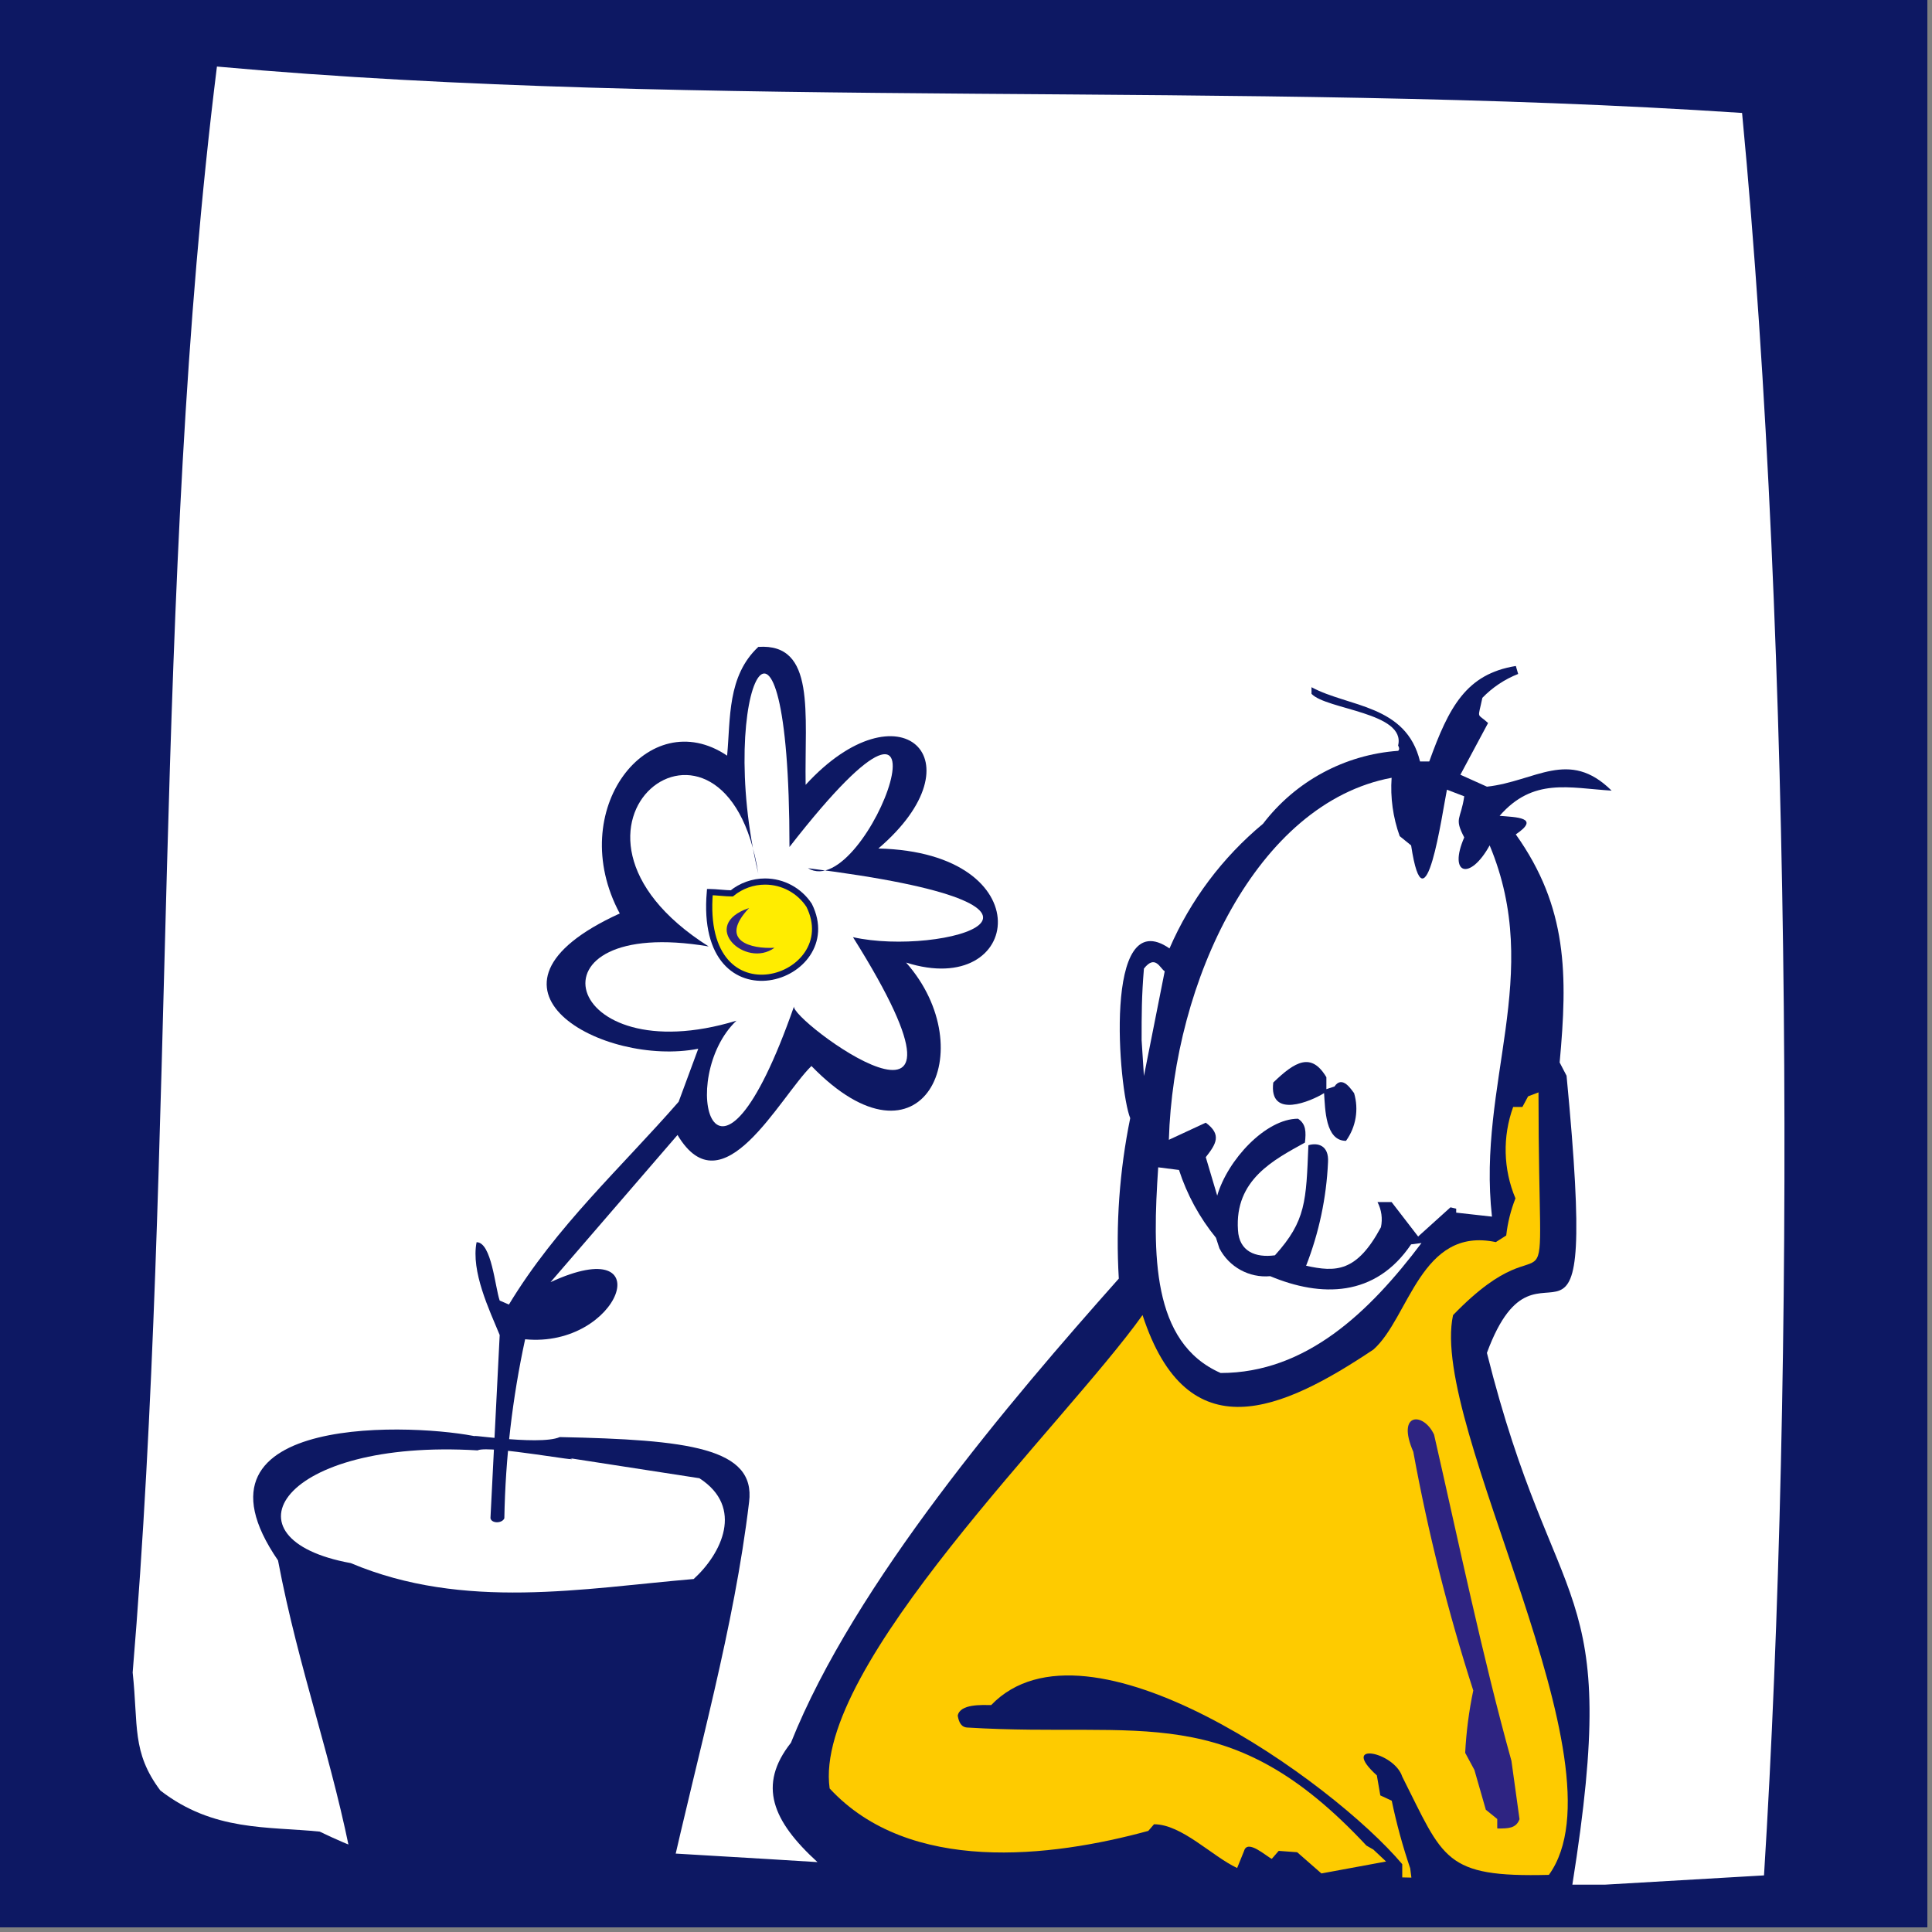
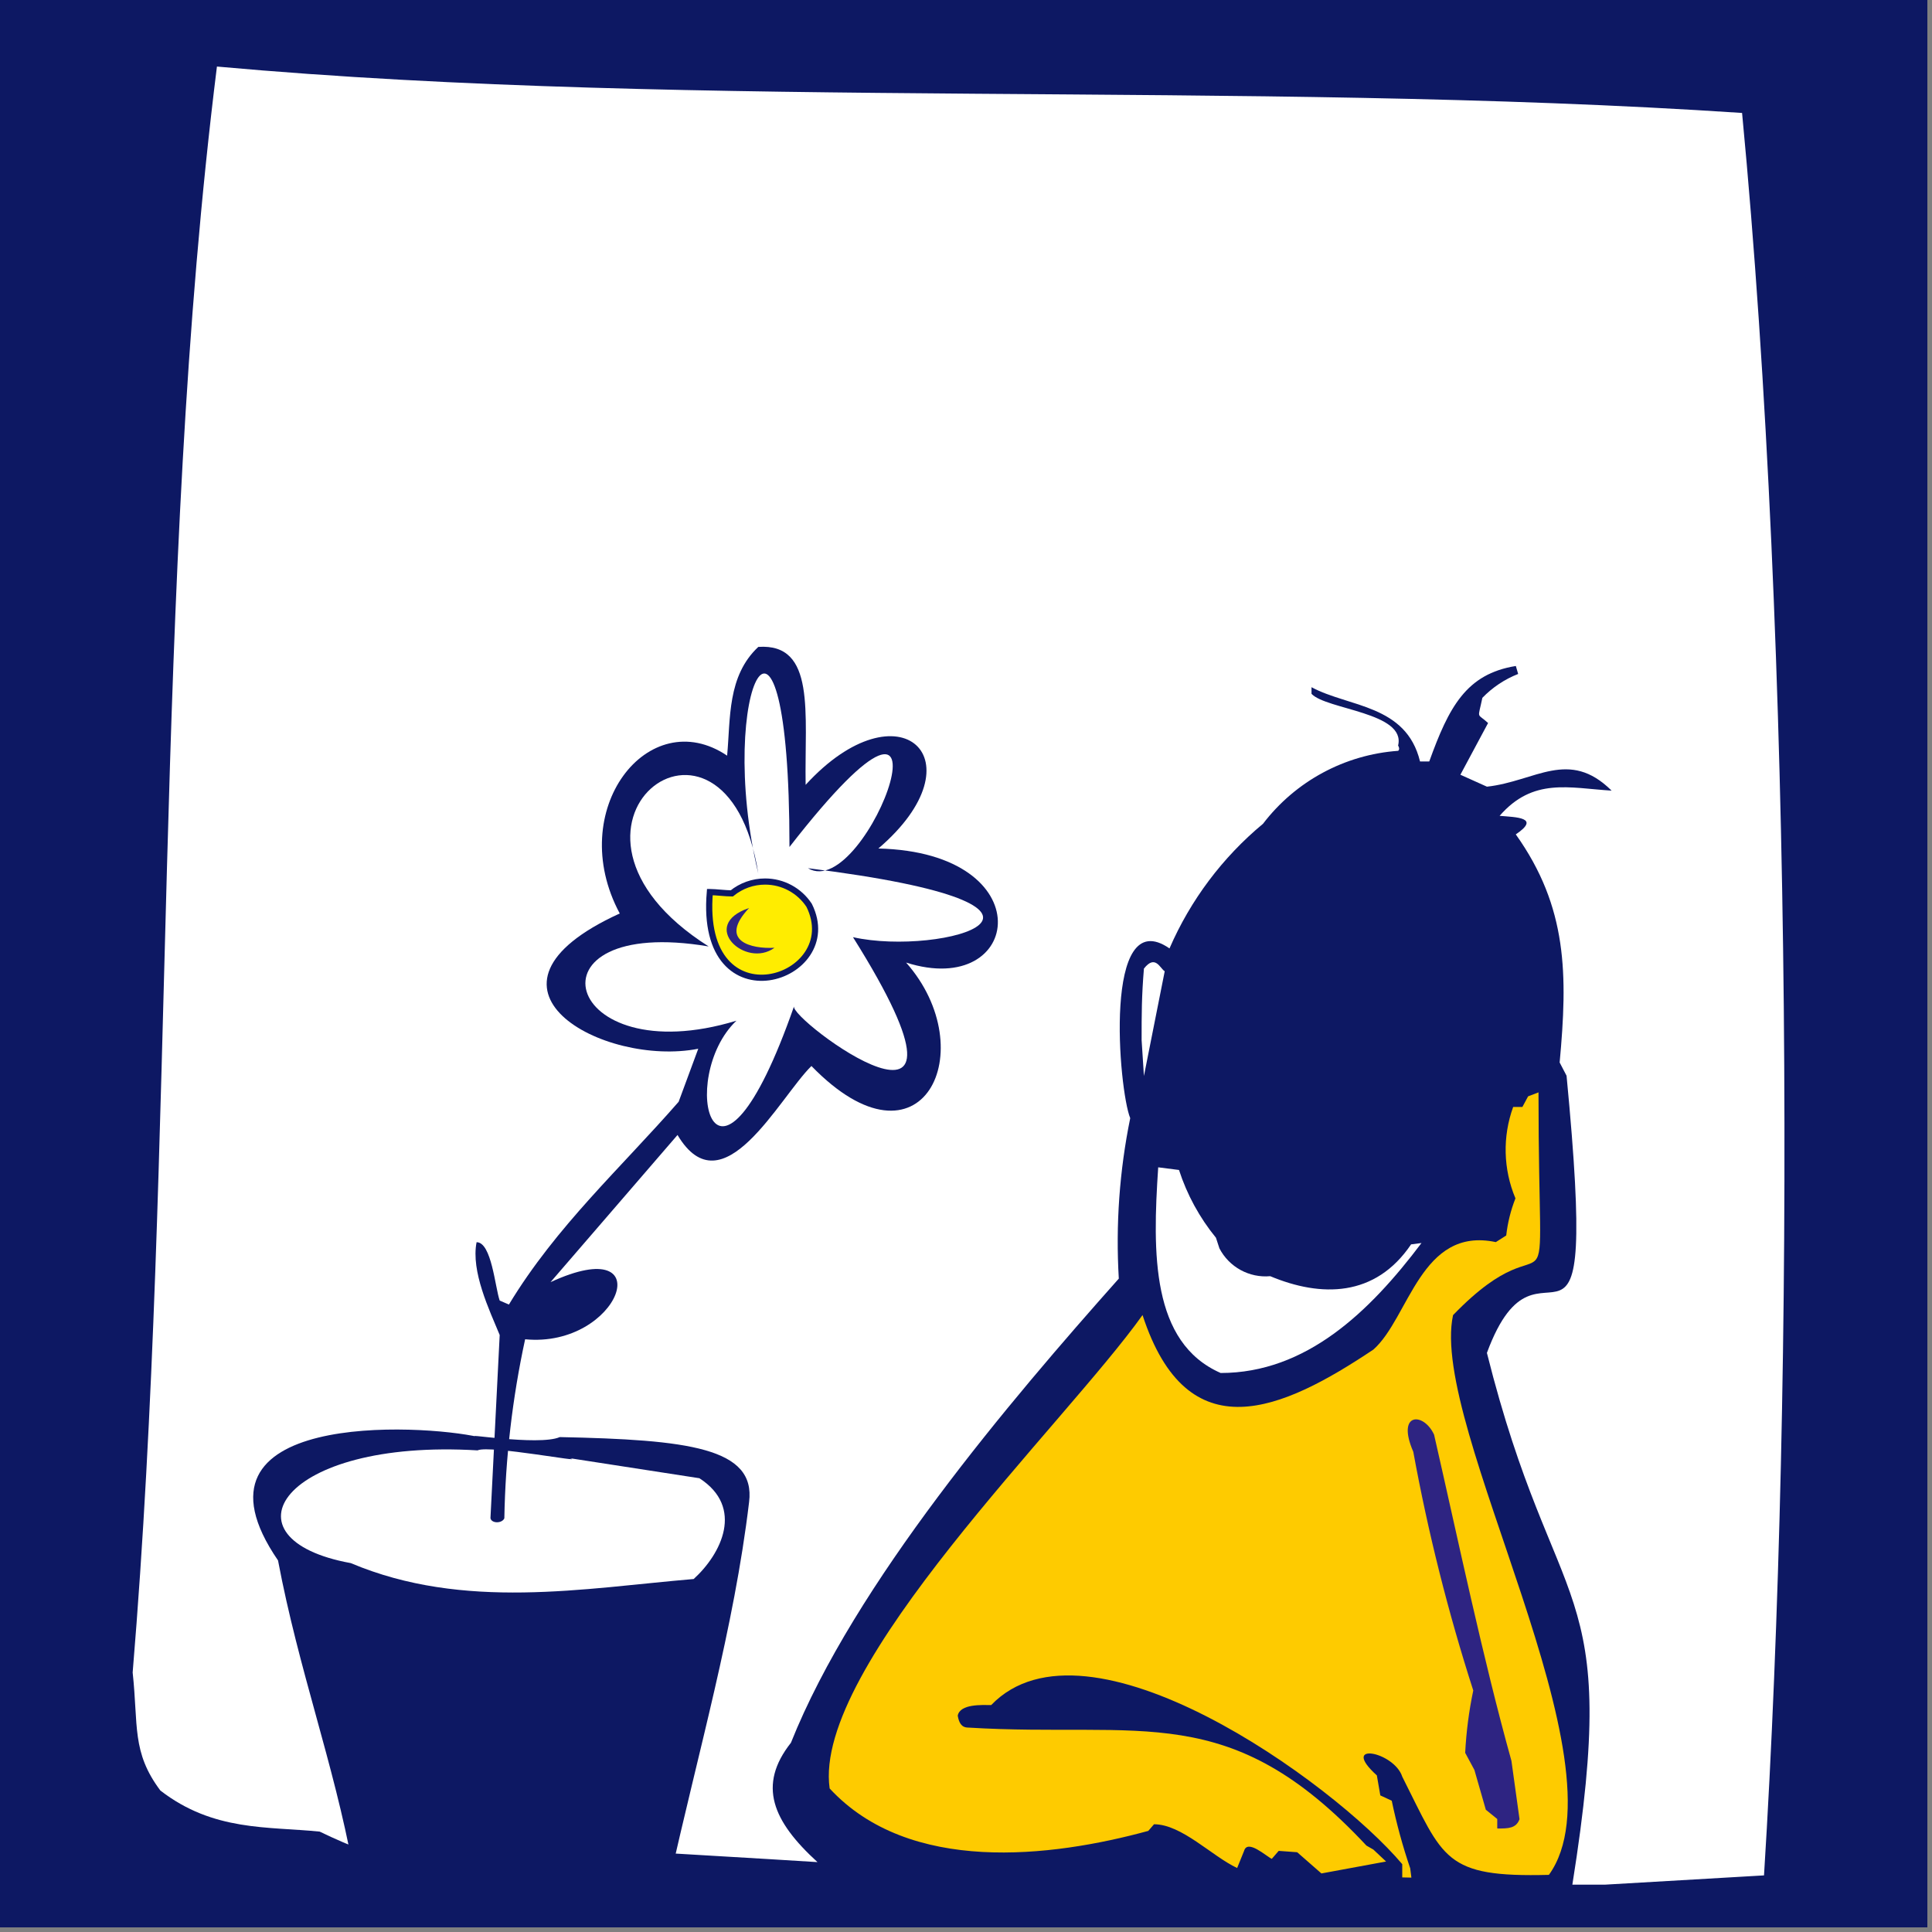
<svg xmlns="http://www.w3.org/2000/svg" width="100%" height="100%" viewBox="0 0 260 260" version="1.1" xml:space="preserve" style="fill-rule:evenodd;clip-rule:evenodd;stroke-miterlimit:22.926;">
  <rect x="0" y="0" width="260" height="260" fill="#808080" stroke="none" />
  <g>
    <rect x="0" y="0" width="259.375" height="259.375" style="fill:#0d1863;" />
    <g>
      <path id="Path_4446" d="M15.055,238.638c-0.154,41.761 1.399,-214.155 5.765,-235.039c10.565,-4.462 184.274,-5.888 217.211,2.306c10.254,2.498 5.127,205.054 4.197,246.281l0.465,7.136c-52.983,-4.819 -106.119,-4.462 -159.11,-6.245c-10.253,4.458 -27.813,8.567 -40.553,-2.498c-11.188,-1.783 -21.753,0.181 -27.967,-11.956" style="fill:#0d1863;" />
      <path id="Path_4447" d="M153.634,139.983c-0,-3.57 -0,-5.888 0.311,-9.635c1.537,-1.964 2.175,-0 2.798,0.357l-2.798,14.097l-0.311,-4.819Z" style="fill:#fff;" />
-       <path id="Path_4452" d="M175.767,170.348c1.738,-4.447 2.735,-9.15 2.951,-13.92c0.154,-2.306 -1.398,-2.69 -2.64,-2.306c-0.307,7.494 -0.307,10.173 -4.504,14.812c-2.64,0.357 -4.816,-0.534 -4.973,-3.39c-0.465,-6.779 4.819,-9.458 9.012,-11.779c0.158,-1.426 0.158,-2.498 -0.93,-3.213c-4.35,-0 -9.477,5.534 -10.876,10.353l-1.538,-5.176c1.399,-1.784 2.176,-3.033 0,-4.643l-4.969,2.306c0.619,-21.238 11.807,-45.331 29.977,-48.721c-0.186,2.665 0.184,5.339 1.088,7.852l1.537,1.249c1.864,12.298 4.197,-4.462 4.82,-7.498l2.329,0.892c-0.465,3.213 -1.399,2.855 -0,5.53c-2.176,4.996 0.768,5.892 3.42,1.072c7.302,17.491 -1.71,31.945 0.311,49.962l-4.815,-0.538l-0,-0.534l-0.769,-0.181l-4.35,3.928l-3.575,-4.639l-1.898,0c0.544,1.042 0.709,2.241 0.465,3.39c-3.263,6.068 -6.061,6.068 -10.1,5.177" style="fill:#fff;" />
      <path id="Path_4453" d="M164.256,184.764c-9.319,-4.104 -9.166,-16.061 -8.389,-27.671l2.798,0.357c1.077,3.322 2.764,6.415 4.973,9.12l0.465,1.426c1.302,2.518 4.014,4.005 6.837,3.747c6.837,2.856 14.139,2.856 18.958,-4.281l1.399,-0.181c-6.991,9.282 -15.538,17.491 -27.037,17.491" style="fill:#fff;" />
      <path id="Path_4454" d="M188.707,252.654l-0,-1.783c-9.324,-11.064 -42.418,-34.8 -55.315,-21.414c-1.242,-0 -4.193,-0.181 -4.505,1.426c0.154,0.891 0.465,1.606 1.399,1.606c23.444,1.43 35.116,-3.928 53.605,15.884l0.93,0.534l1.711,1.607l-8.701,1.606l-3.263,-2.855l-2.487,-0.181l-0.93,1.072c-0.768,-0.357 -3.263,-2.69 -3.728,-1.072l-0.934,2.306c-3.416,-1.606 -7.459,-5.888 -11.187,-5.888l-0.769,0.892c-13.067,3.57 -32.16,5.892 -42.883,-5.711c-2.329,-16.418 31.699,-49.078 42.107,-63.709c6.061,18.559 18.801,12.848 31.076,4.639c4.816,-4.282 6.372,-16.595 16.468,-14.455l1.399,-0.891c0.192,-1.713 0.61,-3.393 1.241,-4.997c-1.646,-3.913 -1.756,-8.307 -0.307,-12.298l1.241,0l0.769,-1.429l1.399,-0.535c-0,34.974 2.798,15.169 -11.499,29.977c-3.263,14.989 23.617,60.496 12.898,75.327c-14.139,0.358 -14.139,-2.144 -19.731,-13.209c-1.088,-3.389 -8.547,-4.819 -3.421,-0.176l0.465,2.69l1.538,0.715c0.642,3.081 1.472,6.12 2.486,9.1l0.158,1.249l-1.23,-0.027Z" style="fill:#fecb00;" />
      <path id="Path_4455" d="M178.188,147.108c-1.71,1.072 -7.456,3.567 -6.837,-1.426c2.952,-2.855 5.127,-4.104 7.148,-0.714l0,1.606l1.088,-0.357c1.088,-1.607 2.329,0.534 2.64,0.891c0.653,2.192 0.251,4.567 -1.087,6.422c-2.798,0 -2.798,-4.281 -2.952,-6.422" style="fill:#0d1863;" />
      <path id="Path_4456" d="M83.418,248.988c-9.942,4.819 -23.443,5.711 -40.396,-2.498c-6.991,-0.715 -14.293,-0 -21.441,-5.53c-3.882,-5.177 -2.952,-8.744 -3.728,-15.884c5.903,-70.85 2.64,-146.339 11.341,-216.12c65.101,5.892 138.283,1.783 205.247,6.245c6.837,71.565 7.149,170.078 2.952,237.181l-21.441,1.249l-4.351,-0c6.68,-41.938 -2.329,-34.974 -11.499,-71.565c7.302,-19.808 15.227,9.816 10.719,-37.298l-0.93,-1.784c1.087,-11.779 1.087,-20.88 -5.903,-30.695c3.42,-2.306 -0,-2.306 -2.176,-2.498c4.508,-5.177 9.324,-3.751 15.073,-3.39c-5.764,-5.711 -10.253,-1.249 -16.779,-0.534l-3.574,-1.607l3.728,-6.96c-1.538,-1.426 -1.399,-0.357 -0.769,-3.39c1.357,-1.403 2.999,-2.498 4.816,-3.212l-0.312,-1.073c-6.679,1.073 -9.012,5.531 -11.652,12.848l-1.242,0c-1.864,-7.686 -9.631,-7.302 -14.604,-9.992l0,0.891c2.018,2.141 12.74,2.498 11.653,6.96c0.311,0.535 -0,0.711 -0,0.711c-7.183,0.513 -13.81,4.091 -18.179,9.816c-5.454,4.526 -9.766,10.273 -12.586,16.776c-9.013,-6.246 -6.837,19.093 -5.285,22.84c-1.45,7.101 -1.966,14.36 -1.537,21.595c-14.604,16.418 -35.58,41.045 -44.124,62.464c-4.508,5.711 -2.486,10.53 3.574,16.061c-8.389,-0.535 -18.178,-1.073 -26.568,-1.607" style="fill:#fff;" />
      <path id="Path_4457" d="M47.515,251.398c-2.64,-14.278 -7.302,-26.591 -10.1,-41.403c-13.836,-20.166 19.266,-18.382 27.037,-16.599c-3.421,-0.711 8.071,1.249 10.876,-0c17.245,0.357 26.411,1.43 25.481,8.747c-2.022,16.953 -6.837,33.551 -10.719,51.038c-6.991,10.53 -40.554,6.068 -42.571,-1.783" style="fill:#0d1863;" />
      <path id="Path_4458" d="M64.298,195.187c-26.568,-1.607 -34.804,11.956 -17.091,15.169c15.227,6.426 31.388,3.39 46.146,2.141c3.728,-3.39 6.837,-9.639 0.769,-13.563l-17.403,-2.69c2.329,0.715 -10.718,-1.783 -12.428,-1.072" style="fill:#fff;" />
      <path id="Path_4459" d="M88.069,252.293c-12.141,6.457 -26.889,5.772 -38.379,-1.783c1.71,-6.426 -8.232,-27.125 -7.613,-38.19c16.003,7.852 35.269,7.137 54.07,2.69c-1.71,7.302 -10.719,32.483 -8.071,37.299" style="fill:#0d1863;" />
      <path id="Path_4460" d="M66.005,204.288l1.241,-24.628c-1.399,-3.389 -3.886,-8.566 -3.109,-12.49c2.021,-0 2.486,6.068 3.109,7.852l1.241,0.538c6.369,-10.531 15.07,-18.383 22.841,-27.287l2.64,-7.137c-12.74,2.498 -32.471,-8.209 -10.565,-18.205c-7.46,-13.921 3.885,-28.375 14.45,-21.238c0.469,-4.996 0,-10.707 4.197,-14.635c7.771,-0.534 6.215,8.924 6.368,18.563c12.587,-13.744 23.774,-3.39 9.789,8.566c22.218,0.534 19.42,20.346 3.732,15.35c10.411,11.776 2.175,29.266 -12.74,13.92c-4.351,4.285 -11.964,19.455 -18.021,9.282l-17.091,19.807c15.073,-6.96 9.324,8.924 -3.417,7.687c-1.717,7.92 -2.654,15.99 -2.798,24.093c-0.307,0.711 -1.71,0.711 -1.864,0" style="fill:#0d1863;" />
      <path id="Path_4461" d="M99.099,137.362c-23.444,7.141 -29.055,-14.278 -3.732,-9.993c-25.327,-16.06 2.329,-37.279 6.679,-9.815c-5.903,-24.804 4.197,-43.901 4.197,-3.57c24.704,-31.765 10.565,7.686 2.487,2.855c41.483,5.177 18.024,11.956 6.06,9.281c20.508,32.668 -8.839,10.884 -7.924,9.282c-10.719,30.696 -15.85,9.639 -7.767,1.964" style="fill:#fff;" />
      <path id="Path_4462" d="M95.528,120.052c0.769,-0 2.175,0.177 2.952,0.177c1.265,-1.032 2.849,-1.596 4.482,-1.596c2.387,-0 4.62,1.206 5.929,3.202c4.969,9.993 -14.919,16.411 -13.363,-1.783Z" style="fill:#ffed00;stroke:#0d1863;stroke-width:0.83px;" />
      <path id="Path_4463" d="M100.809,122.193c-4.197,4.462 0.311,5.534 3.42,5.353c-3.885,2.856 -10.253,-3.032 -3.42,-5.353" style="fill:#2e2482;" />
      <path id="Path_4464" d="M201.493,246.044l0,-1.249l-1.537,-1.249l-1.537,-5.354l-1.242,-2.305c0.145,-2.821 0.508,-5.626 1.088,-8.39c-3.386,-10.52 -6.082,-21.25 -8.071,-32.122c-2.329,-5.353 1.399,-5.353 2.798,-2.306c3.263,14.278 6.534,29.977 10.411,43.901l1.088,7.852c-0.469,1.249 -1.537,1.249 -2.952,1.249" style="fill:#2e2482;" />
    </g>
  </g>
</svg>